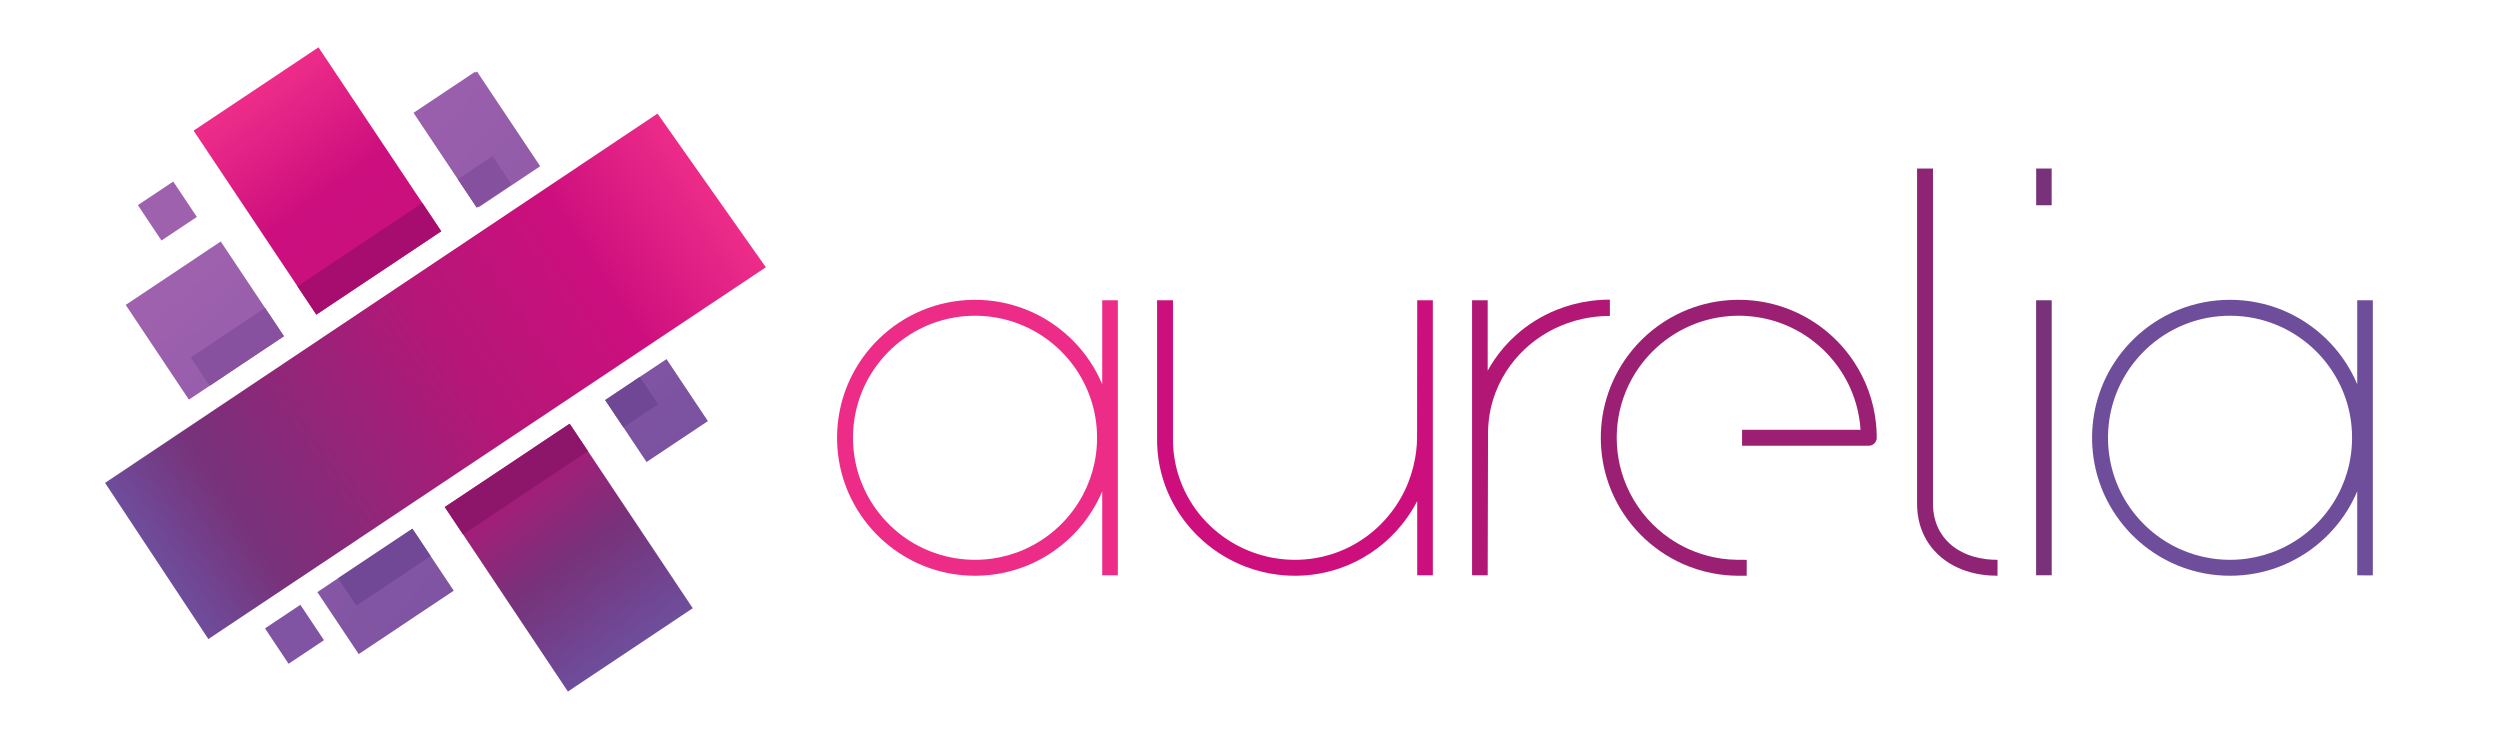
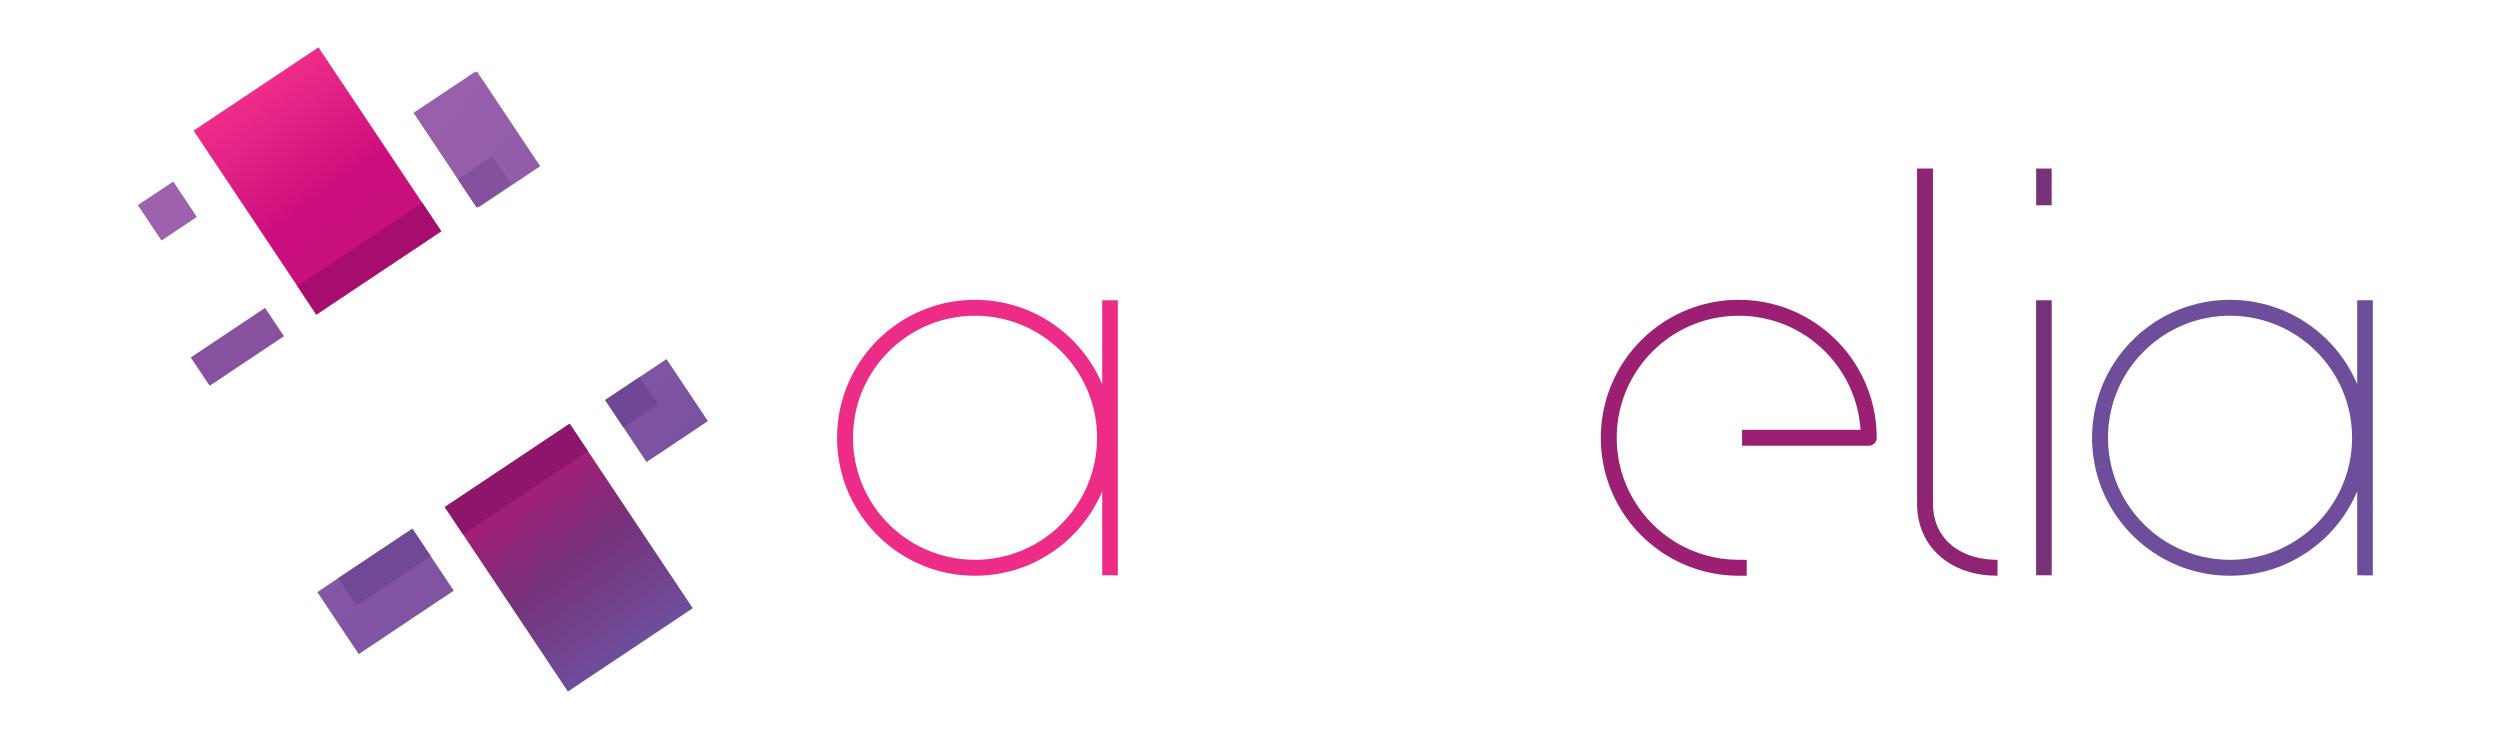
<svg xmlns="http://www.w3.org/2000/svg" width="100%" height="100%" viewBox="0 0 1000 300" version="1.1" xml:space="preserve" style="fill-rule:evenodd;clip-rule:evenodd;stroke-linejoin:round;stroke-miterlimit:1.414;">
  <g id="Full Logo" transform="matrix(1,0,0,1,275.833,-4.865)">
    <g id="Aurelia" transform="matrix(1,0,0,1,-1528.82,-2289.73)">
      <g id="A" transform="matrix(1,0,0,1,-436.516,1567.11)">
        <path d="M2079.52,951.411C2080.25,951.408 2080.99,951.394 2081.72,951.362C2083.27,951.293 2084.81,951.152 2086.35,950.937C2090.82,950.31 2095.2,949.058 2099.33,947.221C2104.44,944.949 2109.15,941.79 2113.2,937.932C2117.02,934.284 2120.25,930.017 2122.72,925.341C2124.81,921.375 2126.35,917.122 2127.28,912.734C2128.41,907.37 2128.63,901.813 2127.94,896.375C2127.3,891.394 2125.9,886.519 2123.77,881.969C2121.33,876.729 2117.94,871.936 2113.83,867.872C2109.5,863.597 2104.38,860.137 2098.79,857.732C2095.76,856.428 2092.59,855.434 2089.36,854.773C2086.33,854.153 2083.24,853.824 2080.15,853.785C2077.14,853.747 2074.13,853.981 2071.17,854.491C2067.81,855.07 2064.51,856.005 2061.34,857.276C2055.78,859.507 2050.65,862.776 2046.26,866.858C2041.96,870.862 2038.39,875.639 2035.77,880.902C2033.55,885.385 2032.02,890.209 2031.26,895.158C2030.42,900.682 2030.52,906.352 2031.58,911.841C2032.44,916.349 2033.95,920.731 2036.04,924.817C2038.45,929.524 2041.63,933.83 2045.42,937.525C2049.34,941.361 2053.91,944.53 2058.89,946.852C2062.88,948.716 2067.13,950.032 2071.47,950.752C2072.99,951.004 2074.53,951.184 2076.07,951.291C2076.9,951.349 2077.73,951.383 2078.57,951.402C2078.89,951.407 2079.2,951.41 2079.52,951.411ZM2130.39,924.01C2129.86,925.268 2129.28,926.506 2128.66,927.721C2125.84,933.237 2122.08,938.266 2117.59,942.542C2113.18,946.749 2108.07,950.221 2102.53,952.766C2097.89,954.896 2092.96,956.374 2087.92,957.145C2086.19,957.409 2084.45,957.591 2082.7,957.69C2081.88,957.737 2081.05,957.763 2080.23,957.776C2079.99,957.779 2079.75,957.78 2079.52,957.781C2078.69,957.778 2077.86,957.763 2077.03,957.726C2075.28,957.648 2073.54,957.488 2071.8,957.246C2066.74,956.537 2061.78,955.119 2057.11,953.042C2051.44,950.518 2046.2,947.028 2041.68,942.77C2037.09,938.444 2033.25,933.335 2030.37,927.721C2028.05,923.2 2026.37,918.36 2025.38,913.377C2024.2,907.413 2024.02,901.253 2024.82,895.227C2025.56,889.712 2027.13,884.315 2029.49,879.274C2032.3,873.251 2036.21,867.753 2040.97,863.109C2045.88,858.304 2051.7,854.428 2058.03,851.749C2061.37,850.337 2064.85,849.258 2068.4,848.532C2071.94,847.808 2075.55,847.434 2079.16,847.412C2082.78,847.389 2086.4,847.717 2089.96,848.398C2093.52,849.081 2097.02,850.118 2100.38,851.49C2106.75,854.093 2112.61,857.901 2117.59,862.649C2122.32,867.156 2126.24,872.5 2129.11,878.368C2129.56,879.294 2129.99,880.232 2130.39,881.182L2130.39,847.596L2136.64,847.596L2136.64,957.596L2130.39,957.596L2130.39,924.01Z" style="fill:rgb(237,44,136);" />
      </g>
      <g id="U" transform="matrix(1,0,0,1,-436.516,1567.11)">
-         <path d="M2256.39,927.919C2254.08,932.367 2251.18,936.505 2247.77,940.182C2244.86,943.332 2241.57,946.142 2238.01,948.534C2234.13,951.136 2229.91,953.239 2225.5,954.77C2221.84,956.04 2218.04,956.915 2214.19,957.38C2212.91,957.535 2211.64,957.644 2210.35,957.709C2209.64,957.745 2208.94,957.765 2208.23,957.776C2207.99,957.779 2207.75,957.78 2207.52,957.781C2206.8,957.779 2206.1,957.767 2205.38,957.74C2203.86,957.683 2202.34,957.563 2200.83,957.381C2196.4,956.847 2192.04,955.776 2187.86,954.197C2181.6,951.829 2175.78,948.319 2170.76,943.892C2167.2,940.744 2164.03,937.135 2161.39,933.178C2158.53,928.902 2156.28,924.221 2154.75,919.312C2153.62,915.699 2152.88,911.967 2152.54,908.198C2152.37,906.329 2152.31,904.454 2152.33,902.578L2152.33,847.596L2158.7,847.596L2158.7,902.614C2158.7,902.834 2158.7,903.054 2158.7,903.273C2158.7,903.483 2158.7,903.692 2158.7,903.901C2158.71,904.526 2158.72,905.15 2158.76,905.774C2158.83,907.209 2158.97,908.641 2159.17,910.064C2159.75,914.123 2160.86,918.104 2162.48,921.875C2164.75,927.199 2168.01,932.088 2172.01,936.268C2175.96,940.387 2180.63,943.807 2185.74,946.335C2190.25,948.562 2195.1,950.09 2200.07,950.848C2205.19,951.628 2210.44,951.601 2215.55,950.752C2219.58,950.081 2223.53,948.894 2227.27,947.223C2232.62,944.831 2237.52,941.455 2241.68,937.325C2245.64,933.389 2248.92,928.78 2251.36,923.752C2253.37,919.596 2254.79,915.16 2255.58,910.612C2255.89,908.882 2256.1,907.137 2256.22,905.386C2256.27,904.548 2256.31,903.71 2256.33,902.87L2256.33,902.57L2256.39,847.596L2262.64,847.596L2262.64,957.596L2256.39,957.596L2256.39,927.919Z" style="fill:rgb(205,15,126);" />
-       </g>
+         </g>
      <g id="R" transform="matrix(1,0,0,1,-436.516,1567.11)">
-         <path d="M2284.72,900.123L2284.58,957.596L2278.33,957.596L2278.33,847.596L2284.58,847.596L2284.58,875.755C2285.36,874.331 2286.21,872.943 2287.11,871.596C2289.57,867.938 2292.49,864.589 2295.76,861.638C2300.54,857.328 2306.08,853.875 2312.05,851.461C2316.44,849.684 2321.06,848.47 2325.76,847.842C2327.38,847.627 2329,847.48 2330.63,847.401C2331.57,847.356 2332.51,847.336 2333.45,847.333L2333.47,853.858C2333.25,853.859 2333.04,853.86 2332.83,853.862C2332.62,853.865 2332.41,853.869 2332.2,853.874C2331.47,853.893 2330.74,853.924 2330.01,853.973C2328.47,854.075 2326.94,854.246 2325.42,854.486C2321.39,855.123 2317.44,856.251 2313.68,857.848C2308.47,860.067 2303.64,863.192 2299.5,867.062C2296.6,869.77 2294.04,872.84 2291.91,876.184C2289.72,879.615 2287.98,883.336 2286.77,887.222C2285.91,889.986 2285.32,892.831 2285,895.708C2284.83,897.175 2284.75,898.648 2284.72,900.123Z" style="fill:rgb(179,23,118);" />
-       </g>
+         </g>
      <g id="E" transform="matrix(1,0,0,1,-436.516,1567.11)">
        <path d="M2388.18,957.791L2384.65,957.78C2384.42,957.777 2384.18,957.774 2383.94,957.771C2383.23,957.755 2382.53,957.73 2381.82,957.69C2380.31,957.604 2378.8,957.456 2377.3,957.246C2373.12,956.661 2369.02,955.596 2365.09,954.075C2358.56,951.548 2352.54,947.764 2347.42,942.996C2342.39,938.319 2338.25,932.707 2335.27,926.522C2333.06,921.934 2331.49,917.04 2330.63,912.021C2329.59,906.027 2329.56,899.86 2330.51,893.854C2331.53,887.494 2333.67,881.326 2336.81,875.705C2340.26,869.528 2344.91,864.034 2350.42,859.595C2353.35,857.231 2356.53,855.168 2359.88,853.45C2362.98,851.862 2366.23,850.57 2369.58,849.598C2374.36,848.209 2379.32,847.478 2384.3,847.415C2389.86,847.345 2395.43,848.107 2400.77,849.694C2406.76,851.478 2412.44,854.295 2417.5,857.982C2422.85,861.888 2427.49,866.756 2431.14,872.292C2433.53,875.926 2435.49,879.844 2436.96,883.939C2438.47,888.137 2439.46,892.519 2439.91,896.958C2440.05,898.359 2440.14,899.765 2440.18,901.173C2440.18,901.529 2440.19,901.884 2440.19,902.239C2440.2,902.47 2440.2,902.713 2440.18,902.942C2440.16,903.061 2440.14,903.179 2440.12,903.296C2440.04,903.645 2439.9,903.981 2439.71,904.284C2439.33,904.894 2438.74,905.363 2438.06,905.601C2437.84,905.68 2437.6,905.734 2437.37,905.761C2437.25,905.774 2437.13,905.774 2437.01,905.781L2386.33,905.781L2386.33,899.411L2433.72,899.411C2433.61,897.681 2433.41,895.959 2433.11,894.251C2432.54,890.889 2431.6,887.587 2430.33,884.421C2428.5,879.859 2425.97,875.583 2422.86,871.773C2419.34,867.453 2415.08,863.74 2410.32,860.846C2406.42,858.479 2402.2,856.663 2397.79,855.471C2392.52,854.044 2387.01,853.52 2381.56,853.901C2378.91,854.086 2376.27,854.486 2373.69,855.1C2370.87,855.769 2368.12,856.691 2365.46,857.851C2359.89,860.287 2354.79,863.778 2350.49,868.078C2348.49,870.082 2346.66,872.26 2345.03,874.579C2342.99,877.479 2341.27,880.599 2339.91,883.87C2338.49,887.298 2337.46,890.89 2336.85,894.553C2336.36,897.521 2336.15,900.534 2336.2,903.543C2336.27,906.934 2336.68,910.318 2337.44,913.623C2338.32,917.407 2339.65,921.085 2341.4,924.553C2343.3,928.316 2345.69,931.829 2348.48,934.981C2351.08,937.905 2354.02,940.517 2357.23,942.744C2359.82,944.537 2362.58,946.08 2365.46,947.341C2368.49,948.663 2371.64,949.675 2374.87,950.357C2376.97,950.801 2379.11,951.105 2381.25,951.268C2382.4,951.355 2383.54,951.399 2384.69,951.41L2388.2,951.421C2388.2,953.544 2388.19,955.667 2388.18,957.791Z" style="fill:rgb(155,32,115);fill-rule:nonzero;" />
      </g>
      <g id="L" transform="matrix(1,0,0,1,-436.516,1567.11)">
        <path d="M2488.51,957.781C2487.49,957.778 2486.47,957.747 2485.45,957.678C2483.3,957.533 2481.15,957.227 2479.05,956.738C2476.95,956.248 2474.88,955.573 2472.91,954.695C2470.47,953.611 2468.16,952.218 2466.11,950.517C2465.03,949.634 2464.03,948.669 2463.11,947.631C2461.95,946.33 2460.93,944.916 2460.05,943.412C2458.95,941.523 2458.09,939.498 2457.48,937.4C2457.03,935.838 2456.71,934.237 2456.53,932.621C2456.38,931.278 2456.31,929.927 2456.33,928.576L2456.33,794.888L2462.7,794.888C2462.7,839.464 2462.7,884.04 2462.7,928.616C2462.7,928.837 2462.7,929.058 2462.7,929.28C2462.71,930.155 2462.76,931.03 2462.86,931.9C2463.02,933.3 2463.3,934.687 2463.72,936.032C2464.22,937.616 2464.9,939.142 2465.77,940.559C2466.43,941.645 2467.2,942.666 2468.06,943.605C2468.74,944.355 2469.48,945.053 2470.27,945.693C2470.93,946.233 2471.63,946.733 2472.35,947.192C2472.97,947.587 2473.61,947.952 2474.26,948.287C2477.37,949.875 2480.79,950.784 2484.25,951.176C2485.67,951.337 2487.1,951.407 2488.52,951.411C2488.52,953.534 2488.51,955.657 2488.51,957.781Z" style="fill:rgb(143,36,117);fill-rule:nonzero;" />
      </g>
      <g id="I" transform="matrix(1,0,0,1,-436.516,1567.11)">
        <path d="M2503.94,957.596L2503.94,847.596L2510.19,847.596L2510.19,957.596C2508.11,957.596 2506.03,957.596 2503.94,957.596ZM2503.97,809.596L2503.97,794.888L2510.17,794.888L2510.17,809.596L2503.97,809.596Z" style="fill:rgb(120,50,122);" />
      </g>
      <g id="A1" transform="matrix(1,0,0,1,-436.516,1567.11)">
        <path d="M2581.52,951.411C2582.25,951.408 2582.99,951.394 2583.72,951.362C2585.27,951.293 2586.81,951.152 2588.35,950.937C2592.82,950.31 2597.2,949.058 2601.33,947.221C2605.99,945.147 2610.32,942.336 2614.12,938.927C2618.34,935.133 2621.9,930.607 2624.58,925.602C2626.74,921.562 2628.33,917.218 2629.28,912.734C2630.43,907.269 2630.64,901.605 2629.9,896.069C2629.24,891.096 2627.8,886.234 2625.65,881.701C2623.17,876.476 2619.75,871.706 2615.62,867.666C2611.26,863.416 2606.12,859.985 2600.52,857.616C2597.57,856.369 2594.49,855.414 2591.36,854.773C2588.22,854.132 2585.03,853.802 2581.83,853.782C2578.63,853.762 2575.42,854.051 2572.27,854.654C2569.12,855.258 2566.03,856.175 2563.07,857.387C2557.43,859.69 2552.24,863.06 2547.84,867.26C2543.65,871.248 2540.18,875.977 2537.64,881.168C2535.44,885.667 2533.94,890.505 2533.22,895.461C2532.43,900.888 2532.54,906.452 2533.58,911.84C2534.48,916.543 2536.08,921.106 2538.31,925.341C2540.78,930.017 2544.01,934.284 2547.84,937.932C2551.74,941.653 2556.26,944.726 2561.16,946.977C2565.26,948.86 2569.62,950.167 2574.08,950.848C2575.61,951.082 2577.15,951.242 2578.69,951.33C2579.42,951.372 2580.15,951.395 2580.88,951.407C2581.1,951.409 2581.3,951.41 2581.52,951.411ZM2632.39,924.01C2631.86,925.268 2631.28,926.506 2630.66,927.721C2627.79,933.335 2623.94,938.444 2619.35,942.77C2614.83,947.028 2609.6,950.518 2603.92,953.042C2599.25,955.119 2594.29,956.537 2589.23,957.246C2587.5,957.488 2585.75,957.648 2584,957.726C2583.17,957.763 2582.34,957.778 2581.52,957.781C2580.69,957.778 2579.86,957.763 2579.03,957.726C2577.28,957.648 2575.54,957.488 2573.8,957.246C2568.74,956.537 2563.78,955.119 2559.11,953.042C2553.34,950.473 2548.01,946.903 2543.44,942.542C2538.96,938.266 2535.2,933.237 2532.37,927.721C2530,923.098 2528.3,918.14 2527.32,913.039C2526.2,907.181 2526.03,901.138 2526.82,895.226C2527.57,889.601 2529.2,884.099 2531.63,878.971C2534.48,872.966 2538.42,867.493 2543.2,862.879C2548.15,858.102 2553.99,854.26 2560.34,851.619C2563.8,850.183 2567.4,849.102 2571.07,848.398C2574.51,847.739 2578.01,847.411 2581.52,847.411C2585.02,847.411 2588.52,847.739 2591.96,848.398C2595.63,849.102 2599.23,850.183 2602.69,851.619C2609.04,854.26 2614.88,858.102 2619.83,862.878C2624.53,867.414 2628.42,872.783 2631.26,878.669C2631.66,879.497 2632.03,880.335 2632.39,881.182L2632.39,847.596L2638.64,847.596L2638.64,957.596C2638.63,957.717 2632.39,957.596 2632.39,957.596L2632.39,924.01Z" style="fill:rgb(110,77,155);" />
      </g>
    </g>
    <g id="Icon" transform="matrix(0.981,0.196,-0.196,0.981,-847.617,-644.194)">
      <g transform="matrix(0.981,-0.196,0.196,0.981,-1111.46,141.794)">
        <path d="M1904.51,793.676L1879.99,810.041L1854.73,772.186L1879.25,755.821L1904.51,793.676Z" style="fill:url(#_Linear1);" />
      </g>
      <g transform="matrix(0.981,-0.196,0.196,0.981,687.732,524.632)">
        <path d="M234.942,179.915L276.837,242.695L226.93,276L185.035,213.219L177.726,202.268L227.634,168.963L234.942,179.915Z" style="fill:url(#_Linear2);" />
      </g>
      <g transform="matrix(0.981,-0.196,0.196,0.981,687.732,524.632)">
        <path d="M172.083,221.862L181.307,235.684L143.32,261.034L126.787,236.26L135.086,230.722L164.775,210.91L172.083,221.862Z" style="fill:url(#_Linear3);" />
      </g>
      <g transform="matrix(0.981,-0.196,0.196,0.981,687.732,524.632)">
        <path d="M255.696,150.236L266.351,143.126L282.883,167.9L258.36,184.265L249.136,170.443L263.004,161.188L255.696,150.236ZM249.136,170.443L241.828,159.491L255.696,150.236L263.004,161.188L249.136,170.443Z" style="fill:url(#_Linear4);" />
      </g>
      <g transform="matrix(0.981,-0.196,0.196,0.981,687.732,524.632)">
-         <path d="M83.746,153.788L75.448,159.326L50.186,121.471L88.173,96.121L105.88,122.656L76.192,142.468L105.88,122.656L113.435,133.977L83.746,153.788Z" style="fill:url(#_Linear5);" />
-       </g>
+         </g>
      <g transform="matrix(0.981,-0.196,0.196,0.981,687.732,524.632)">
        <path d="M168.74,80.708L176.294,92.029L126.386,125.334L118.832,114.013L77.329,51.821L127.237,18.516L168.74,80.708Z" style="fill:url(#_Linear6);" />
      </g>
      <g transform="matrix(0.981,-0.196,0.196,0.981,687.732,524.632)">
        <path d="M204.356,73.303L190.488,82.557L182.933,71.237L165.226,44.702L189.749,28.337L215.011,66.192L204.356,73.303Z" style="fill:url(#_Linear7);" />
      </g>
      <g transform="matrix(0.981,-0.196,0.196,0.981,687.732,524.632)">
        <path d="M142.395,241.674L135.086,230.722L164.775,210.91L172.083,221.862L142.395,241.674Z" style="fill:rgb(113,72,150);" />
      </g>
      <g transform="matrix(0.981,-0.196,0.196,0.981,687.732,524.632)">
        <path d="M249.136,170.443L241.828,159.491L255.696,150.236L263.004,161.188L249.136,170.443Z" style="fill:rgb(111,71,149);" />
      </g>
      <g transform="matrix(0.981,-0.196,0.196,0.981,687.732,524.632)">
        <path d="M83.746,153.788L76.192,142.468L105.88,122.656L113.435,133.977L83.746,153.788Z" style="fill:rgb(136,81,159);" />
      </g>
      <g transform="matrix(0.981,-0.196,0.196,0.981,687.732,524.632)">
        <path d="M190.488,82.557L182.933,71.237L196.802,61.982L204.356,73.303L190.488,82.557Z" style="fill:rgb(133,80,158);" />
      </g>
      <g transform="matrix(0.981,-0.196,0.196,0.981,687.732,524.632)">
        <path d="M234.942,179.915L185.035,213.219L177.726,202.268L227.634,168.963L234.942,179.915Z" style="fill:rgb(141,22,106);" />
      </g>
      <g transform="matrix(0.981,-0.196,0.196,0.981,687.732,524.632)">
        <path d="M168.74,80.708L176.294,92.029L126.386,125.334L118.832,114.013L168.74,80.708Z" style="fill:rgb(167,13,111);" />
      </g>
      <g transform="matrix(0.084,0.084,-0.084,0.084,897.184,285.926)">
        <rect x="1003" y="2520" width="143.131" height="143.131" style="fill:rgb(158,97,173);" />
      </g>
      <g transform="matrix(0.084,0.084,-0.084,0.084,980.184,441.926)">
-         <rect x="1003" y="2520" width="143.131" height="143.131" style="fill:rgb(128,83,163);" />
-       </g>
+         </g>
      <g transform="matrix(1,2.77556e-17,-1.38778e-16,1,-196.486,-2023.23)">
-         <path d="M1015.85,2781.73L963.105,2728.59L1150.79,2540.51L1205.31,2592.28L1015.85,2781.73Z" style="fill:url(#_Linear8);" />
-       </g>
+         </g>
    </g>
  </g>
  <defs>
    <linearGradient id="_Linear1" x1="0" y1="0" x2="1" y2="0" gradientUnits="userSpaceOnUse" gradientTransform="matrix(311.539,311.539,-311.539,311.539,1661.51,677.648)">
      <stop offset="0%" style="stop-color:rgb(192,111,187);stop-opacity:1" />
      <stop offset="100%" style="stop-color:rgb(110,77,155);stop-opacity:1" />
    </linearGradient>
    <linearGradient id="_Linear2" x1="0" y1="0" x2="1" y2="0" gradientUnits="userSpaceOnUse" gradientTransform="matrix(-168.486,-248.455,240.79,-173.85,250.023,259.328)">
      <stop offset="0%" style="stop-color:rgb(110,77,155);stop-opacity:1" />
      <stop offset="14%" style="stop-color:rgb(119,50,122);stop-opacity:1" />
      <stop offset="29%" style="stop-color:rgb(179,23,119);stop-opacity:1" />
      <stop offset="84%" style="stop-color:rgb(205,15,126);stop-opacity:1" />
      <stop offset="100%" style="stop-color:rgb(237,44,137);stop-opacity:1" />
    </linearGradient>
    <linearGradient id="_Linear3" x1="0" y1="0" x2="1" y2="0" gradientUnits="userSpaceOnUse" gradientTransform="matrix(311.539,398.641,-311.539,398.641,-27.987,-136.75)">
      <stop offset="0%" style="stop-color:rgb(192,111,187);stop-opacity:1" />
      <stop offset="100%" style="stop-color:rgb(110,77,155);stop-opacity:1" />
    </linearGradient>
    <linearGradient id="_Linear4" x1="0" y1="0" x2="1" y2="0" gradientUnits="userSpaceOnUse" gradientTransform="matrix(379.008,311.539,-379.008,311.539,-95.31,-49.836)">
      <stop offset="0%" style="stop-color:rgb(192,111,187);stop-opacity:1" />
      <stop offset="100%" style="stop-color:rgb(110,77,155);stop-opacity:1" />
    </linearGradient>
    <linearGradient id="_Linear5" x1="0" y1="0" x2="1" y2="0" gradientUnits="userSpaceOnUse" gradientTransform="matrix(353.797,311.539,-353.797,311.539,-38.59,-49.836)">
      <stop offset="0%" style="stop-color:rgb(192,111,187);stop-opacity:1" />
      <stop offset="100%" style="stop-color:rgb(110,77,155);stop-opacity:1" />
    </linearGradient>
    <linearGradient id="_Linear6" x1="0" y1="0" x2="1" y2="0" gradientUnits="userSpaceOnUse" gradientTransform="matrix(-168.959,-249.473,241.466,-174.562,266.435,289.783)">
      <stop offset="0%" style="stop-color:rgb(110,77,155);stop-opacity:1" />
      <stop offset="14%" style="stop-color:rgb(119,50,122);stop-opacity:1" />
      <stop offset="29%" style="stop-color:rgb(179,23,119);stop-opacity:1" />
      <stop offset="84%" style="stop-color:rgb(205,15,126);stop-opacity:1" />
      <stop offset="100%" style="stop-color:rgb(237,44,137);stop-opacity:1" />
    </linearGradient>
    <linearGradient id="_Linear7" x1="0" y1="0" x2="1" y2="0" gradientUnits="userSpaceOnUse" gradientTransform="matrix(311.539,375.658,-311.539,375.658,-27.987,-65.924)">
      <stop offset="0%" style="stop-color:rgb(192,111,187);stop-opacity:1" />
      <stop offset="100%" style="stop-color:rgb(110,77,155);stop-opacity:1" />
    </linearGradient>
    <linearGradient id="_Linear8" x1="0" y1="0" x2="1" y2="0" gradientUnits="userSpaceOnUse" gradientTransform="matrix(191.237,-188.333,188.333,191.237,990.204,2756.77)">
      <stop offset="0%" style="stop-color:rgb(110,77,155);stop-opacity:1" />
      <stop offset="14%" style="stop-color:rgb(119,50,122);stop-opacity:1" />
      <stop offset="53%" style="stop-color:rgb(179,23,119);stop-opacity:1" />
      <stop offset="79%" style="stop-color:rgb(205,15,126);stop-opacity:1" />
      <stop offset="100%" style="stop-color:rgb(237,44,137);stop-opacity:1" />
    </linearGradient>
  </defs>
</svg>